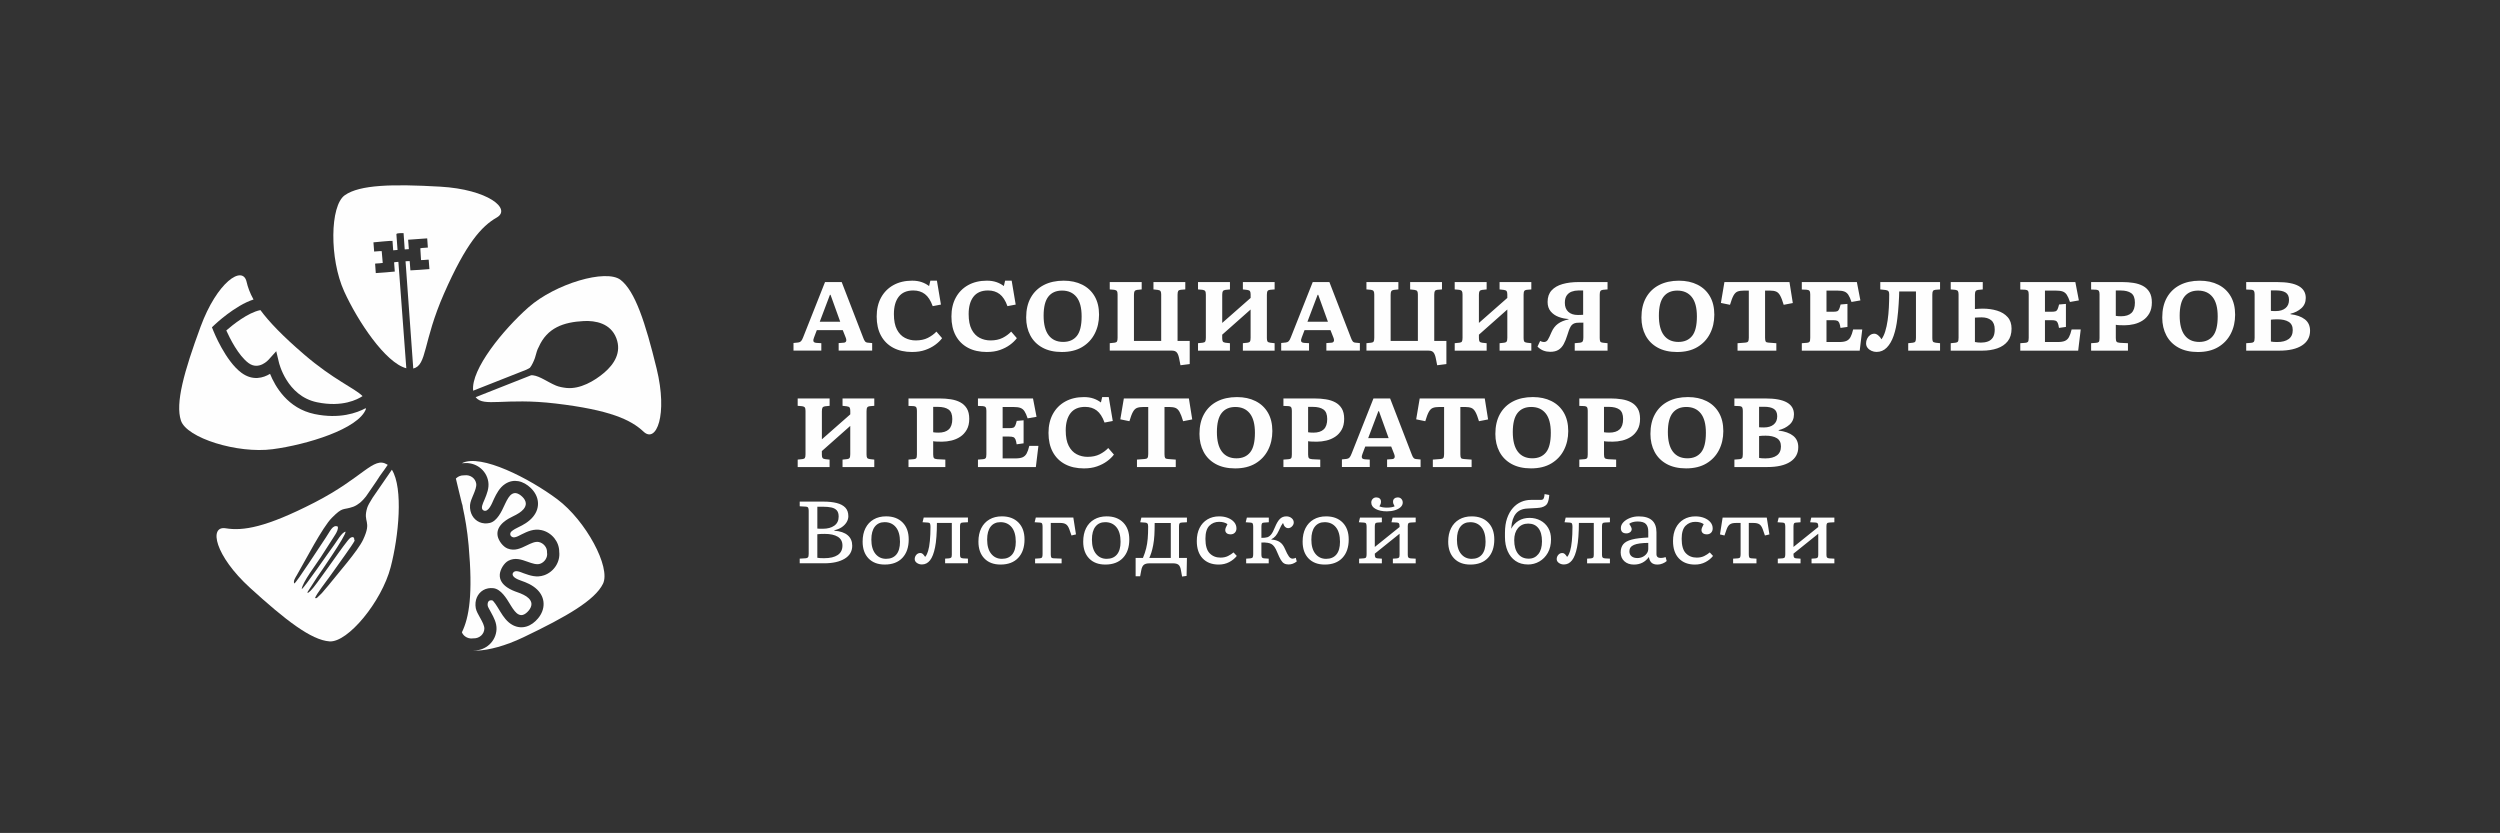
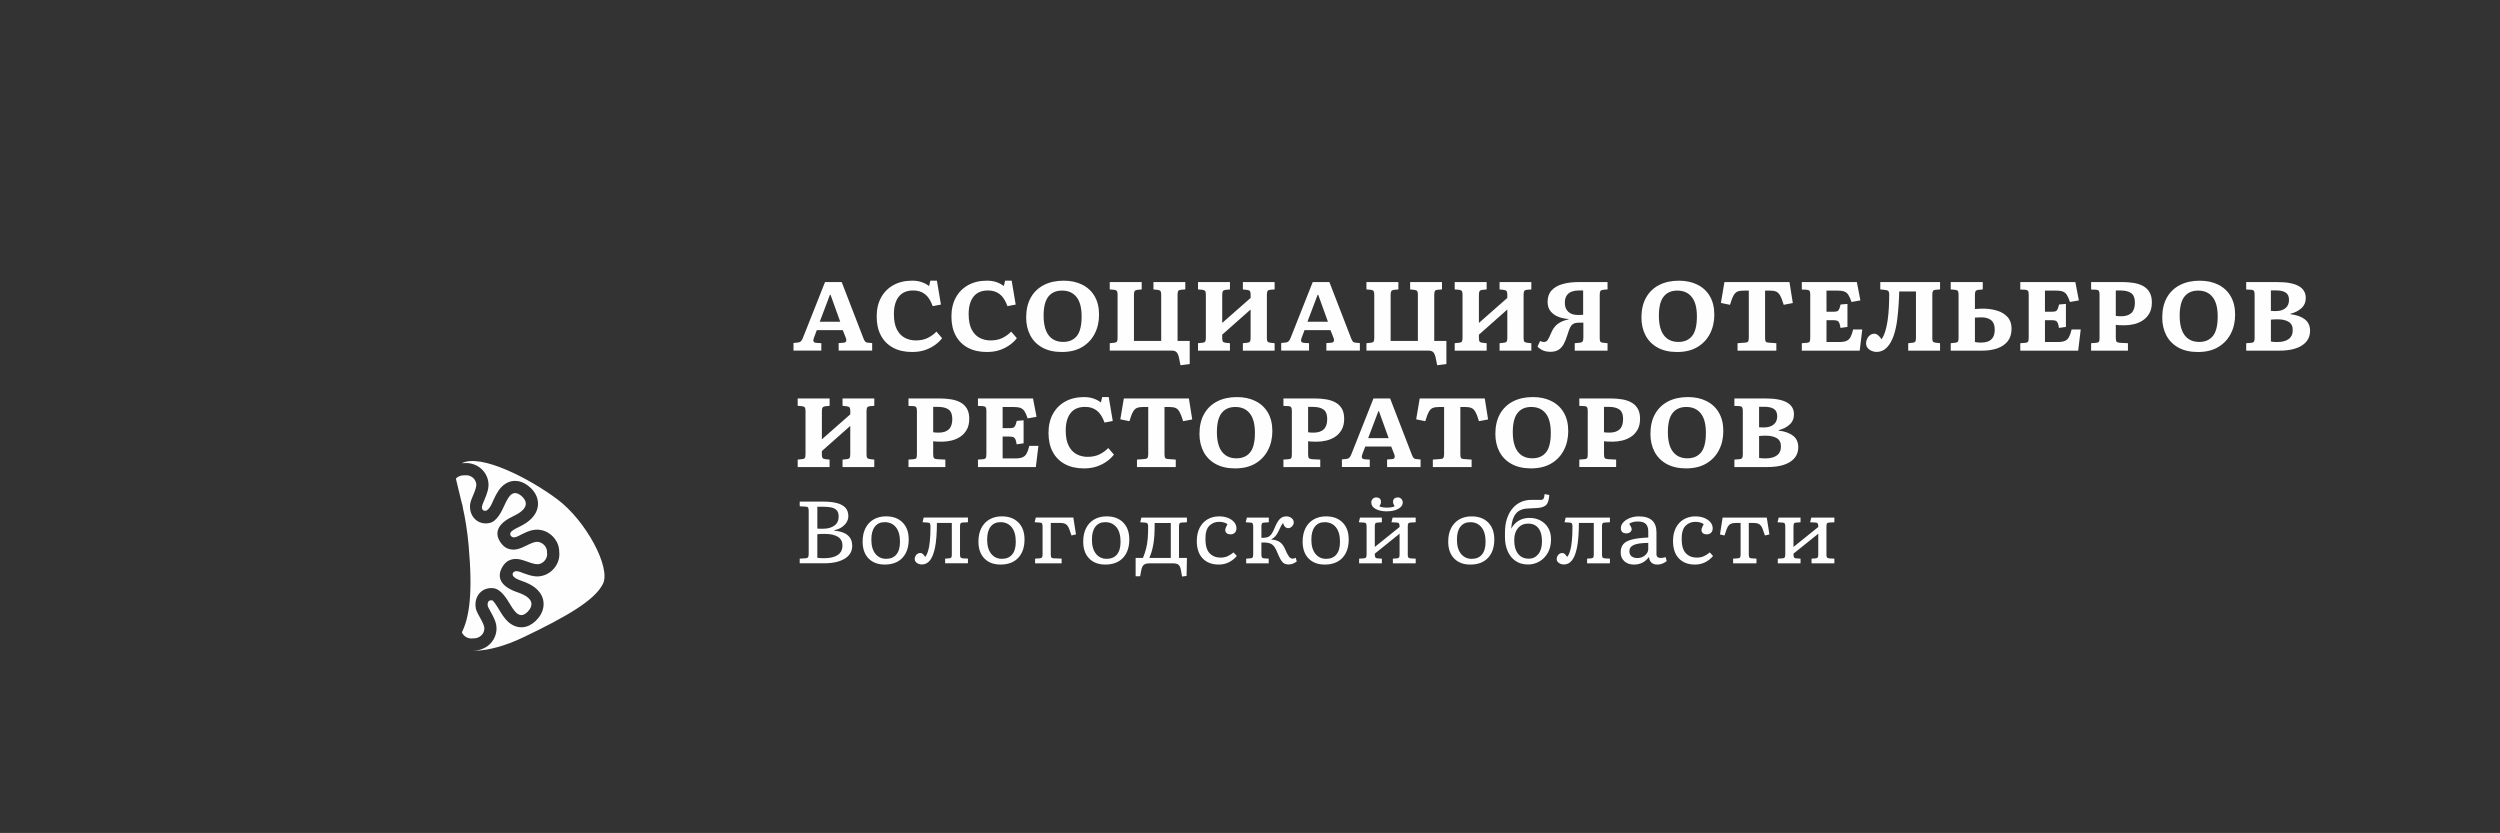
<svg xmlns="http://www.w3.org/2000/svg" xml:space="preserve" width="98.623mm" height="32.859mm" version="1.1" style="shape-rendering:geometricPrecision; text-rendering:geometricPrecision; image-rendering:optimizeQuality; fill-rule:evenodd; clip-rule:evenodd" viewBox="0 0 2717.64 905.45">
  <rect x="0" y="0" width="2717.64" height="905.45" fill="#333333" stroke="none" />
  <defs>
    <style type="text/css"> .fil2 {fill:none} .fil1 {fill:#FEFEFE} .fil0 {fill:#FEFEFE;fill-rule:nonzero} </style>
  </defs>
  <g id="Слой_x0020_1">
    <g id="_1715055350976">
      <path class="fil0" d="M862.57 381.15l0 -8.31 5.11 -0.53c1.28,-0.14 2.31,-0.62 3.09,-1.44 0.78,-0.82 1.56,-2.25 2.34,-4.32l23.75 -59.96 18.1 0 23.33 60.39c0.71,1.99 1.42,3.39 2.13,4.21 0.71,0.82 1.81,1.26 3.3,1.33l4.37 0.43 0 8.2 -36.42 0 0 -8.2 5.54 -0.43c1.21,-0.07 2.04,-0.55 2.5,-1.44 0.46,-0.89 0.34,-2.25 -0.37,-4.1l-3.2 -8.09 -28.22 0 -2.98 7.88c-0.71,1.63 -0.94,3 -0.69,4.1 0.25,1.1 1.37,1.72 3.35,1.86l5.22 0.32 0 8.09 -30.25 0zm28.54 -31.42l22.26 0 -10.54 -29.29 -0.64 0 -11.07 29.29zm100.54 32.91c-8.02,0 -14.91,-1.52 -20.66,-4.58 -5.75,-3.06 -10.19,-7.46 -13.31,-13.21 -3.12,-5.75 -4.69,-12.67 -4.69,-20.77 0,-7.95 1.6,-14.84 4.79,-20.66 3.2,-5.82 7.69,-10.33 13.47,-13.53 5.79,-3.19 12.55,-4.79 20.29,-4.79 3.84,0 7.26,0.52 10.28,1.54 3.02,1.03 5.73,2.47 8.15,4.32l1.38 -5.86 7.13 0 4.37 25.99 -8.95 1.7c-2.2,-6.11 -5.02,-10.47 -8.47,-13.1 -3.44,-2.63 -7.65,-3.94 -12.62,-3.94 -7.03,0 -12.3,2.25 -15.82,6.76 -3.51,4.51 -5.27,10.81 -5.27,18.9 0,6.96 1.08,12.53 3.25,16.72 2.17,4.19 5.06,7.23 8.68,9.11 3.62,1.88 7.56,2.82 11.82,2.82 5.11,0 9.5,-0.92 13.15,-2.77 3.66,-1.85 6.76,-4.12 9.32,-6.82l6.18 7.14c-1.92,2.56 -4.42,4.97 -7.51,7.24 -3.09,2.27 -6.71,4.14 -10.86,5.59 -4.15,1.46 -8.86,2.18 -14.11,2.18zm81.26 0c-8.02,0 -14.91,-1.52 -20.66,-4.58 -5.75,-3.06 -10.19,-7.46 -13.31,-13.21 -3.12,-5.75 -4.69,-12.67 -4.69,-20.77 0,-7.95 1.6,-14.84 4.79,-20.66 3.19,-5.82 7.68,-10.33 13.47,-13.53 5.79,-3.19 12.55,-4.79 20.29,-4.79 3.84,0 7.26,0.52 10.28,1.54 3.02,1.03 5.73,2.47 8.15,4.32l1.38 -5.86 7.13 0 4.37 25.99 -8.95 1.7c-2.2,-6.11 -5.02,-10.47 -8.47,-13.1 -3.44,-2.63 -7.65,-3.94 -12.62,-3.94 -7.03,0 -12.3,2.25 -15.82,6.76 -3.51,4.51 -5.27,10.81 -5.27,18.9 0,6.96 1.08,12.53 3.25,16.72 2.16,4.19 5.06,7.23 8.68,9.11 3.62,1.88 7.56,2.82 11.82,2.82 5.11,0 9.5,-0.92 13.15,-2.77 3.66,-1.85 6.76,-4.12 9.32,-6.82l6.18 7.14c-1.92,2.56 -4.42,4.97 -7.51,7.24 -3.09,2.27 -6.71,4.14 -10.86,5.59 -4.15,1.46 -8.86,2.18 -14.11,2.18zm81.47 0c-8.38,0 -15.46,-1.6 -21.25,-4.79 -5.79,-3.19 -10.17,-7.61 -13.15,-13.26 -2.98,-5.65 -4.48,-12.12 -4.48,-19.44 0,-8.45 1.67,-15.65 5.01,-21.62 3.34,-5.96 8.06,-10.52 14.16,-13.68 6.11,-3.16 13.31,-4.74 21.62,-4.74 7.67,0 14.4,1.45 20.18,4.36 5.79,2.91 10.28,7.12 13.47,12.62 3.19,5.5 4.79,12.16 4.79,19.97 0,7.67 -1.58,14.57 -4.74,20.71 -3.16,6.14 -7.74,10.99 -13.74,14.54 -6,3.55 -13.3,5.32 -21.89,5.32zm1.38 -10.97c6.39,0 11.33,-2.15 14.81,-6.45 3.48,-4.29 5.22,-11.38 5.22,-21.25 0,-9.44 -1.87,-16.49 -5.59,-21.14 -3.73,-4.65 -8.97,-6.97 -15.71,-6.97 -6.46,0 -11.41,2.18 -14.86,6.55 -3.44,4.37 -5.16,11.27 -5.16,20.72 0,9.44 1.83,16.56 5.48,21.35 3.66,4.79 8.93,7.19 15.81,7.19zm127.48 25.35l-1.38 -7.03c-0.57,-3.05 -1.4,-5.29 -2.5,-6.71 -1.1,-1.42 -2.86,-2.13 -5.27,-2.13l-67.73 0 0 -8.09 5.11 -0.53c1.35,-0.14 2.25,-0.57 2.72,-1.28 0.46,-0.71 0.69,-2.09 0.69,-4.15l0 -46.86c0,-1.85 -0.25,-3.12 -0.75,-3.83 -0.5,-0.71 -1.45,-1.17 -2.87,-1.39l-4.9 -0.42 0 -7.99 34.72 0 0 7.99 -5.11 0.53c-1.28,0.21 -2.15,0.69 -2.61,1.44 -0.46,0.74 -0.69,2.07 -0.69,3.99l0 50.05 29.61 0 0 -50.48c0,-1.56 -0.21,-2.73 -0.64,-3.51 -0.43,-0.78 -1.42,-1.28 -2.98,-1.49l-4.79 -0.53 0 -7.99 34.61 0 0 7.99 -5.11 0.42c-1.28,0.14 -2.15,0.59 -2.61,1.33 -0.46,0.75 -0.69,2.11 -0.69,4.1l0 50.16 13.21 0 0 25.14 -10.01 1.28zm19.07 -15.87l0 -8.09 5.11 -0.53c1.35,-0.14 2.25,-0.57 2.72,-1.28 0.46,-0.71 0.69,-2.09 0.69,-4.15l0 -46.86c0,-1.85 -0.25,-3.12 -0.75,-3.83 -0.5,-0.71 -1.45,-1.17 -2.87,-1.39l-4.9 -0.42 0 -7.99 34.72 0 0 7.99 -5.11 0.53c-1.28,0.21 -2.15,0.69 -2.61,1.44 -0.46,0.74 -0.69,2.07 -0.69,3.99l0 30.46 30.88 -27.16 0 -3.73c0,-1.56 -0.21,-2.73 -0.64,-3.51 -0.43,-0.78 -1.46,-1.28 -3.09,-1.49l-4.69 -0.53 0 -7.99 34.51 0 0 7.99 -5.01 0.42c-1.28,0.14 -2.17,0.59 -2.66,1.33 -0.5,0.75 -0.75,2.11 -0.75,4.1l0 47.07c0,1.71 0.21,2.91 0.64,3.62 0.43,0.71 1.42,1.17 2.98,1.39l4.79 0.53 0 8.09 -34.51 0 0 -8.09 5.01 -0.53c1.28,-0.14 2.17,-0.57 2.66,-1.28 0.5,-0.71 0.74,-2.09 0.74,-4.15l0 -30.67 -30.88 27.37 0 3.73c0,1.78 0.23,3 0.69,3.68 0.46,0.68 1.4,1.12 2.82,1.33l4.9 0.53 0 8.09 -34.72 0zm90.42 0l0 -8.31 5.11 -0.53c1.28,-0.14 2.31,-0.62 3.09,-1.44 0.78,-0.82 1.56,-2.25 2.34,-4.32l23.75 -59.96 18.1 0 23.33 60.39c0.71,1.99 1.42,3.39 2.13,4.21 0.71,0.82 1.81,1.26 3.3,1.33l4.37 0.43 0 8.2 -36.42 0 0 -8.2 5.54 -0.43c1.21,-0.07 2.04,-0.55 2.5,-1.44 0.46,-0.89 0.34,-2.25 -0.37,-4.1l-3.19 -8.09 -28.23 0 -2.98 7.88c-0.71,1.63 -0.94,3 -0.69,4.1 0.25,1.1 1.37,1.72 3.36,1.86l5.22 0.32 0 8.09 -30.25 0zm28.54 -31.42l22.26 0 -10.55 -29.29 -0.64 0 -11.07 29.29zm141.01 47.29l-1.38 -7.03c-0.57,-3.05 -1.4,-5.29 -2.5,-6.71 -1.1,-1.42 -2.86,-2.13 -5.27,-2.13l-67.73 0 0 -8.09 5.11 -0.53c1.35,-0.14 2.25,-0.57 2.71,-1.28 0.46,-0.71 0.69,-2.09 0.69,-4.15l0 -46.86c0,-1.85 -0.25,-3.12 -0.74,-3.83 -0.5,-0.71 -1.46,-1.17 -2.88,-1.39l-4.9 -0.42 0 -7.99 34.72 0 0 7.99 -5.11 0.53c-1.28,0.21 -2.15,0.69 -2.61,1.44 -0.46,0.74 -0.69,2.07 -0.69,3.99l0 50.05 29.61 0 0 -50.48c0,-1.56 -0.21,-2.73 -0.64,-3.51 -0.42,-0.78 -1.42,-1.28 -2.98,-1.49l-4.79 -0.53 0 -7.99 34.61 0 0 7.99 -5.11 0.42c-1.28,0.14 -2.15,0.59 -2.61,1.33 -0.46,0.75 -0.69,2.11 -0.69,4.1l0 50.16 13.2 0 0 25.14 -10.01 1.28zm19.07 -15.87l0 -8.09 5.11 -0.53c1.35,-0.14 2.25,-0.57 2.71,-1.28 0.46,-0.71 0.69,-2.09 0.69,-4.15l0 -46.86c0,-1.85 -0.25,-3.12 -0.74,-3.83 -0.5,-0.71 -1.46,-1.17 -2.88,-1.39l-4.9 -0.42 0 -7.99 34.72 0 0 7.99 -5.11 0.53c-1.28,0.21 -2.15,0.69 -2.61,1.44 -0.46,0.74 -0.69,2.07 -0.69,3.99l0 30.46 30.88 -27.16 0 -3.73c0,-1.56 -0.21,-2.73 -0.64,-3.51 -0.42,-0.78 -1.45,-1.28 -3.09,-1.49l-4.68 -0.53 0 -7.99 34.51 0 0 7.99 -5 0.42c-1.28,0.14 -2.17,0.59 -2.66,1.33 -0.5,0.75 -0.74,2.11 -0.74,4.1l0 47.07c0,1.71 0.21,2.91 0.64,3.62 0.42,0.71 1.42,1.17 2.98,1.39l4.79 0.53 0 8.09 -34.51 0 0 -8.09 5 -0.53c1.28,-0.14 2.17,-0.57 2.66,-1.28 0.5,-0.71 0.75,-2.09 0.75,-4.15l0 -30.67 -30.88 27.37 0 3.73c0,1.78 0.23,3 0.69,3.68 0.46,0.68 1.4,1.12 2.82,1.33l4.9 0.53 0 8.09 -34.72 0zm103.84 1.28c-2.55,0 -4.99,-0.42 -7.29,-1.28 -2.31,-0.85 -4.49,-2.31 -6.55,-4.36l2.87 -6.18c1.35,0.78 2.74,1.17 4.16,1.17 1.77,0 3.18,-0.82 4.21,-2.45 1.03,-1.63 2.36,-4.4 4,-8.31 1.7,-3.9 4.05,-6.94 7.03,-9.11 2.98,-2.17 6.82,-3.74 11.5,-4.74l0 -0.42c-3.76,-0.21 -7.38,-0.98 -10.86,-2.29 -3.48,-1.31 -6.34,-3.3 -8.58,-5.97 -2.23,-2.66 -3.35,-6.09 -3.35,-10.28 0,-5.18 1.44,-9.36 4.31,-12.51 2.87,-3.16 6.85,-5.47 11.93,-6.92 5.08,-1.45 10.88,-2.18 17.41,-2.18l31.52 0 0 7.99 -5 0.42c-1.42,0.21 -2.36,0.69 -2.82,1.44 -0.46,0.75 -0.69,2.04 -0.69,3.89l0 46.97c0,1.85 0.2,3.14 0.58,3.89 0.39,0.74 1.33,1.19 2.82,1.33l5.11 0.53 0 8.09 -35.68 0 0 -8.09 5.65 -0.53c1.56,-0.21 2.57,-0.73 3.04,-1.54 0.46,-0.82 0.69,-2.15 0.69,-4l0 -16.29c-1.49,0 -3,0.02 -4.53,0.05 -1.53,0.04 -2.54,0.09 -3.03,0.16 -2.84,0.42 -4.9,1.74 -6.18,3.94 -1.28,2.2 -2.52,5.4 -3.73,9.59 -1.14,3.69 -2.43,6.89 -3.89,9.58 -1.46,2.7 -3.34,4.78 -5.65,6.23 -2.31,1.45 -5.31,2.18 -9,2.18zm30.03 -40.04c0.57,0 1.45,-0.02 2.66,-0.05 1.21,-0.04 2.24,-0.09 3.09,-0.16l0 -26.41 -5.43 0c-2.41,0 -4.74,0.41 -6.97,1.22 -2.24,0.82 -4.05,2.2 -5.43,4.16 -1.38,1.95 -2.07,4.63 -2.07,8.04 0,4.19 1.24,7.43 3.73,9.74 2.49,2.31 5.96,3.46 10.44,3.46zm107.99 40.26c-8.38,0 -15.46,-1.6 -21.25,-4.79 -5.79,-3.19 -10.17,-7.61 -13.15,-13.26 -2.98,-5.65 -4.48,-12.12 -4.48,-19.44 0,-8.45 1.67,-15.65 5.01,-21.62 3.34,-5.96 8.06,-10.52 14.16,-13.68 6.11,-3.16 13.31,-4.74 21.62,-4.74 7.67,0 14.4,1.45 20.18,4.36 5.79,2.91 10.28,7.12 13.47,12.62 3.19,5.5 4.79,12.16 4.79,19.97 0,7.67 -1.58,14.57 -4.74,20.71 -3.16,6.14 -7.74,10.99 -13.74,14.54 -6,3.55 -13.3,5.32 -21.89,5.32zm1.38 -10.97c6.39,0 11.33,-2.15 14.81,-6.45 3.48,-4.29 5.22,-11.38 5.22,-21.25 0,-9.44 -1.86,-16.49 -5.59,-21.14 -3.73,-4.65 -8.97,-6.97 -15.71,-6.97 -6.46,0 -11.41,2.18 -14.86,6.55 -3.44,4.37 -5.16,11.27 -5.16,20.72 0,9.44 1.83,16.56 5.48,21.35 3.66,4.79 8.93,7.19 15.81,7.19zm64.22 9.48l0 -8.09 8.41 -0.64c1.49,-0.07 2.5,-0.48 3.04,-1.22 0.53,-0.75 0.8,-2.15 0.8,-4.21l0 -51.12 -5.22 0c-2.84,0 -5.13,0.32 -6.87,0.96 -1.74,0.64 -3.23,2.06 -4.47,4.26 -1.24,2.2 -2.54,5.61 -3.89,10.23l-9.9 -2.03 3.83 -22.68 70.72 0 3.62 22.79 -9.91 1.92c-1.35,-4.55 -2.64,-7.92 -3.89,-10.12 -1.24,-2.2 -2.71,-3.64 -4.42,-4.31 -1.7,-0.68 -3.9,-1.01 -6.61,-1.01l-5.32 0 0 51.33c0,1.99 0.23,3.33 0.69,4.05 0.46,0.71 1.51,1.1 3.14,1.17l8.42 0.64 0 8.09 -42.17 0zm69.86 0l0 -8.09 5.54 -0.43c1.28,-0.07 2.2,-0.42 2.77,-1.06 0.57,-0.64 0.85,-2.09 0.85,-4.36l0 -47.18c0,-1.85 -0.26,-3.12 -0.8,-3.83 -0.53,-0.71 -1.55,-1.14 -3.04,-1.28l-5.33 -0.21 0 -8.1 59.85 0 3.84 19.92 -9.69 1.7c-1.14,-3.48 -2.29,-6.09 -3.46,-7.83 -1.17,-1.74 -2.66,-2.93 -4.48,-3.57 -1.81,-0.64 -4.31,-0.96 -7.51,-0.96l-11.72 0 0 23 7.24 0c1.85,0 3.25,-0.16 4.21,-0.48 0.96,-0.32 1.7,-1.05 2.24,-2.19 0.53,-1.14 1.08,-2.87 1.65,-5.22l7.45 -0.64 0 25.03 -7.56 1.07c-0.36,-2.41 -0.8,-4.22 -1.33,-5.43 -0.53,-1.21 -1.31,-2.01 -2.34,-2.4 -1.03,-0.39 -2.54,-0.58 -4.53,-0.58l-7.03 0 0 23.75 13.85 0c3.34,0 5.94,-0.41 7.83,-1.22 1.88,-0.82 3.36,-2.2 4.42,-4.15 1.07,-1.95 2.03,-4.71 2.88,-8.26l9.9 0 -2.77 23 -62.94 0zm81.26 1.39c-1.92,0 -3.74,-0.39 -5.49,-1.17 -1.74,-0.78 -3.16,-1.86 -4.26,-3.25 -1.1,-1.38 -1.65,-3.04 -1.65,-4.95 0,-1.71 0.37,-3.36 1.12,-4.95 0.75,-1.6 1.81,-2.91 3.2,-3.94 1.38,-1.03 2.96,-1.54 4.74,-1.54 1.28,0 2.66,0.6 4.15,1.81 1.49,1.21 2.66,2.63 3.51,4.26 1.63,-2.2 3,-5.08 4.1,-8.63 1.1,-3.55 1.97,-7.54 2.61,-11.98 0.64,-4.44 1.08,-9.07 1.33,-13.9 0.25,-4.83 0.37,-9.66 0.37,-14.49 0,-1.49 -0.28,-2.57 -0.85,-3.25 -0.57,-0.68 -1.56,-1.12 -2.98,-1.33l-5.86 -0.64 0 -7.99 64.97 0 0 7.99 -5.11 0.42c-1.28,0.14 -2.15,0.59 -2.61,1.33 -0.46,0.75 -0.69,2.11 -0.69,4.1l0 47.07c0,1.71 0.2,2.91 0.59,3.62 0.39,0.71 1.4,1.17 3.03,1.39l4.79 0.53 0 8.09 -34.61 0 0 -8.09 5.01 -0.53c1.35,-0.14 2.25,-0.57 2.72,-1.28 0.46,-0.71 0.69,-2.09 0.69,-4.15l0 -50.27 -18.21 0c0,1.42 -0.06,3.32 -0.16,5.7 -0.11,2.38 -0.25,4.99 -0.43,7.83 -0.18,2.84 -0.39,5.64 -0.64,8.41 -0.25,2.77 -0.52,5.22 -0.8,7.35 -0.78,7.03 -2.11,13.28 -3.99,18.74 -1.88,5.47 -4.37,9.78 -7.45,12.94 -3.09,3.16 -6.8,4.74 -11.13,4.74zm80.62 -1.39l0 -8.09 5.11 -0.53c1.28,-0.14 2.17,-0.53 2.66,-1.17 0.5,-0.64 0.75,-2.06 0.75,-4.26l0 -46.86c0,-1.7 -0.21,-2.95 -0.64,-3.73 -0.42,-0.78 -1.42,-1.28 -2.98,-1.49l-4.9 -0.42 0 -7.99 34.82 0 0 7.99 -5.22 0.53c-1.28,0.21 -2.15,0.69 -2.61,1.44 -0.46,0.74 -0.69,2.07 -0.69,3.99l0 15.34c1.14,-0.07 2.45,-0.16 3.94,-0.27 1.49,-0.11 2.95,-0.16 4.37,-0.16 5.75,0 11.01,0.73 15.76,2.18 4.76,1.45 8.58,3.78 11.45,6.98 2.88,3.19 4.31,7.38 4.31,12.57 0,5.61 -1.38,10.17 -4.15,13.69 -2.77,3.51 -6.57,6.1 -11.39,7.77 -4.83,1.67 -10.33,2.5 -16.51,2.5l-34.08 0zm26.3 -9.37c1.07,0.21 2.13,0.37 3.2,0.48 1.06,0.11 2.17,0.16 3.3,0.16 2.77,0 5.29,-0.41 7.56,-1.22 2.27,-0.82 4.08,-2.26 5.43,-4.31 1.35,-2.06 2.03,-4.97 2.03,-8.74 0,-4.62 -1.28,-7.97 -3.84,-10.06 -2.55,-2.09 -6.07,-3.14 -10.54,-3.14 -1.21,0 -2.43,0.03 -3.68,0.1 -1.24,0.07 -2.39,0.14 -3.46,0.21l0 26.52zm49.31 9.37l0 -8.09 5.54 -0.43c1.28,-0.07 2.2,-0.42 2.77,-1.06 0.56,-0.64 0.85,-2.09 0.85,-4.36l0 -47.18c0,-1.85 -0.26,-3.12 -0.8,-3.83 -0.53,-0.71 -1.54,-1.14 -3.04,-1.28l-5.32 -0.21 0 -8.1 59.85 0 3.83 19.92 -9.69 1.7c-1.14,-3.48 -2.29,-6.09 -3.46,-7.83 -1.17,-1.74 -2.66,-2.93 -4.48,-3.57 -1.81,-0.64 -4.31,-0.96 -7.51,-0.96l-11.72 0 0 23 7.24 0c1.84,0 3.25,-0.16 4.21,-0.48 0.96,-0.32 1.7,-1.05 2.24,-2.19 0.53,-1.14 1.08,-2.87 1.65,-5.22l7.45 -0.64 0 25.03 -7.56 1.07c-0.36,-2.41 -0.8,-4.22 -1.33,-5.43 -0.53,-1.21 -1.31,-2.01 -2.34,-2.4 -1.03,-0.39 -2.54,-0.58 -4.53,-0.58l-7.03 0 0 23.75 13.85 0c3.34,0 5.95,-0.41 7.83,-1.22 1.88,-0.82 3.35,-2.2 4.42,-4.15 1.07,-1.95 2.03,-4.71 2.88,-8.26l9.9 0 -2.77 23 -62.94 0zm77 0l0 -8.09 5.54 -0.43c1.28,-0.07 2.2,-0.39 2.77,-0.96 0.57,-0.57 0.85,-1.95 0.85,-4.16l0 -47.5c0,-1.71 -0.23,-2.95 -0.69,-3.73 -0.46,-0.78 -1.55,-1.24 -3.25,-1.38l-5.22 -0.21 0 -8.1 33.97 0c4.19,0 8.22,0.3 12.09,0.91 3.87,0.6 7.29,1.7 10.28,3.3 2.98,1.6 5.34,3.83 7.08,6.71 1.74,2.88 2.61,6.62 2.61,11.24 0,4.68 -0.91,8.63 -2.72,11.82 -1.81,3.19 -4.17,5.75 -7.08,7.67 -2.91,1.92 -6.11,3.28 -9.58,4.1 -3.48,0.82 -6.89,1.23 -10.22,1.23 -1.99,0 -3.87,-0.04 -5.65,-0.11 -1.77,-0.07 -3.09,-0.21 -3.94,-0.43l0 14.38c0,1.92 0.26,3.23 0.8,3.94 0.53,0.71 1.76,1.14 3.67,1.28l8.73 0.43 0 8.09 -40.04 0zm32.48 -37.38c5.04,0 8.82,-1.19 11.34,-3.57 2.52,-2.38 3.78,-6.12 3.78,-11.24 0,-4.97 -1.35,-8.41 -4.05,-10.33 -2.7,-1.92 -6.5,-2.87 -11.4,-2.87l-5.32 0 0 27.58c0.78,0.14 1.61,0.25 2.5,0.32 0.89,0.07 1.93,0.1 3.14,0.1zm83.71 38.87c-8.38,0 -15.46,-1.6 -21.25,-4.79 -5.79,-3.19 -10.17,-7.61 -13.15,-13.26 -2.98,-5.65 -4.47,-12.12 -4.47,-19.44 0,-8.45 1.67,-15.65 5,-21.62 3.34,-5.96 8.06,-10.52 14.17,-13.68 6.1,-3.16 13.31,-4.74 21.62,-4.74 7.67,0 14.4,1.45 20.18,4.36 5.79,2.91 10.28,7.12 13.47,12.62 3.19,5.5 4.79,12.16 4.79,19.97 0,7.67 -1.58,14.57 -4.74,20.71 -3.16,6.14 -7.74,10.99 -13.74,14.54 -6,3.55 -13.3,5.32 -21.88,5.32zm1.38 -10.97c6.39,0 11.33,-2.15 14.81,-6.45 3.48,-4.29 5.22,-11.38 5.22,-21.25 0,-9.44 -1.86,-16.49 -5.59,-21.14 -3.73,-4.65 -8.96,-6.97 -15.71,-6.97 -6.46,0 -11.41,2.18 -14.86,6.55 -3.44,4.37 -5.17,11.27 -5.17,20.72 0,9.44 1.83,16.56 5.49,21.35 3.66,4.79 8.93,7.19 15.81,7.19zm51.01 9.48l0 -8.09 5.54 -0.43c1.21,-0.07 2.11,-0.42 2.71,-1.06 0.6,-0.64 0.91,-2.09 0.91,-4.36l0 -47.18c0,-1.56 -0.21,-2.77 -0.64,-3.62 -0.43,-0.85 -1.49,-1.35 -3.2,-1.49l-5.32 -0.21 0 -8.1 33.97 0c20.52,0 30.78,5.75 30.78,17.25 0,4.62 -1.61,8.36 -4.85,11.24 -3.23,2.87 -7.15,4.84 -11.77,5.91l0 0.53c6.67,0.78 11.89,2.65 15.66,5.59 3.76,2.95 5.64,7.08 5.64,12.41 0,6.81 -2.91,12.12 -8.73,15.92 -5.82,3.8 -14.13,5.7 -24.92,5.7l-35.78 0zm32.27 -43.03c4.33,0 7.79,-1.05 10.38,-3.14 2.59,-2.09 3.89,-5.1 3.89,-9 0,-3.76 -1.21,-6.42 -3.62,-7.99 -2.42,-1.56 -5.89,-2.34 -10.44,-2.34l-5.64 0 0 22.26c0.71,0.07 1.49,0.12 2.34,0.16 0.85,0.03 1.88,0.05 3.09,0.05zm1.49 33.65c5.32,0 9.46,-1.08 12.41,-3.25 2.95,-2.16 4.42,-5.41 4.42,-9.74 0,-4.19 -1.49,-7.19 -4.47,-9 -2.98,-1.81 -7.03,-2.71 -12.14,-2.71 -3.05,0 -5.43,0.14 -7.13,0.42l0 23.75c1.63,0.36 3.94,0.53 6.92,0.53zm-1608.37 135.89l0 -8.09 5.11 -0.53c1.35,-0.14 2.25,-0.57 2.71,-1.28 0.46,-0.71 0.69,-2.09 0.69,-4.15l0 -46.86c0,-1.85 -0.25,-3.12 -0.75,-3.83 -0.5,-0.71 -1.45,-1.17 -2.87,-1.39l-4.9 -0.42 0 -7.99 34.72 0 0 7.99 -5.11 0.53c-1.28,0.21 -2.15,0.69 -2.61,1.44 -0.46,0.74 -0.69,2.07 -0.69,3.99l0 30.46 30.88 -27.16 0 -3.73c0,-1.56 -0.21,-2.73 -0.64,-3.51 -0.42,-0.78 -1.45,-1.28 -3.09,-1.49l-4.69 -0.53 0 -7.99 34.51 0 0 7.99 -5.01 0.42c-1.28,0.14 -2.17,0.59 -2.66,1.33 -0.5,0.75 -0.75,2.11 -0.75,4.1l0 47.07c0,1.7 0.21,2.91 0.64,3.62 0.43,0.71 1.42,1.17 2.98,1.39l4.79 0.53 0 8.09 -34.51 0 0 -8.09 5 -0.53c1.28,-0.14 2.17,-0.57 2.66,-1.28 0.5,-0.71 0.74,-2.09 0.74,-4.15l0 -30.67 -30.88 27.37 0 3.73c0,1.78 0.23,3 0.69,3.68 0.46,0.68 1.4,1.12 2.82,1.33l4.9 0.53 0 8.09 -34.72 0zm120.45 0l0 -8.09 5.54 -0.43c1.28,-0.07 2.2,-0.39 2.77,-0.96 0.57,-0.57 0.85,-1.95 0.85,-4.16l0 -47.5c0,-1.71 -0.23,-2.95 -0.69,-3.73 -0.46,-0.78 -1.54,-1.24 -3.25,-1.38l-5.22 -0.21 0 -8.09 33.98 0c4.19,0 8.22,0.3 12.09,0.91 3.87,0.6 7.3,1.7 10.28,3.3 2.98,1.6 5.34,3.83 7.08,6.71 1.74,2.88 2.61,6.62 2.61,11.24 0,4.68 -0.91,8.63 -2.72,11.82 -1.81,3.19 -4.17,5.75 -7.08,7.67 -2.91,1.92 -6.11,3.28 -9.59,4.1 -3.48,0.82 -6.89,1.23 -10.22,1.23 -1.99,0 -3.87,-0.04 -5.65,-0.11 -1.77,-0.07 -3.09,-0.21 -3.94,-0.43l0 14.38c0,1.92 0.27,3.23 0.8,3.94 0.53,0.71 1.76,1.14 3.67,1.28l8.74 0.43 0 8.09 -40.05 0zm32.49 -37.38c5.04,0 8.82,-1.19 11.34,-3.57 2.52,-2.38 3.78,-6.12 3.78,-11.24 0,-4.97 -1.35,-8.41 -4.05,-10.33 -2.7,-1.92 -6.5,-2.87 -11.39,-2.87l-5.33 0 0 27.58c0.78,0.14 1.61,0.25 2.5,0.32 0.89,0.07 1.94,0.1 3.14,0.1zm43.02 37.38l0 -8.09 5.54 -0.43c1.28,-0.07 2.2,-0.42 2.77,-1.06 0.57,-0.64 0.85,-2.09 0.85,-4.36l0 -47.18c0,-1.85 -0.26,-3.12 -0.8,-3.83 -0.53,-0.71 -1.55,-1.14 -3.04,-1.28l-5.33 -0.21 0 -8.09 59.85 0 3.84 19.92 -9.69 1.7c-1.14,-3.48 -2.29,-6.09 -3.46,-7.83 -1.17,-1.74 -2.66,-2.93 -4.48,-3.57 -1.81,-0.64 -4.31,-0.96 -7.51,-0.96l-11.71 0 0 23 7.24 0c1.85,0 3.25,-0.16 4.21,-0.48 0.96,-0.32 1.7,-1.05 2.24,-2.19 0.53,-1.14 1.08,-2.87 1.65,-5.22l7.45 -0.64 0 25.03 -7.56 1.07c-0.36,-2.41 -0.8,-4.23 -1.33,-5.43 -0.53,-1.21 -1.31,-2.01 -2.34,-2.4 -1.03,-0.39 -2.54,-0.59 -4.53,-0.59l-7.03 0 0 23.75 13.85 0c3.33,0 5.94,-0.41 7.83,-1.22 1.88,-0.82 3.36,-2.2 4.42,-4.15 1.07,-1.95 2.03,-4.71 2.88,-8.26l9.9 0 -2.77 23 -62.94 0zm115.34 1.49c-8.02,0 -14.91,-1.52 -20.66,-4.58 -5.75,-3.05 -10.19,-7.45 -13.31,-13.2 -3.12,-5.75 -4.69,-12.67 -4.69,-20.77 0,-7.95 1.6,-14.84 4.79,-20.66 3.19,-5.82 7.68,-10.33 13.47,-13.53 5.79,-3.19 12.55,-4.79 20.29,-4.79 3.84,0 7.26,0.52 10.28,1.54 3.02,1.03 5.73,2.47 8.15,4.32l1.38 -5.86 7.13 0 4.37 25.99 -8.95 1.7c-2.2,-6.11 -5.02,-10.47 -8.47,-13.1 -3.44,-2.63 -7.65,-3.94 -12.62,-3.94 -7.03,0 -12.3,2.25 -15.82,6.76 -3.51,4.51 -5.27,10.81 -5.27,18.9 0,6.96 1.08,12.53 3.25,16.72 2.17,4.19 5.06,7.23 8.68,9.11 3.62,1.88 7.56,2.82 11.82,2.82 5.11,0 9.5,-0.92 13.15,-2.77 3.66,-1.85 6.76,-4.12 9.32,-6.82l6.18 7.14c-1.92,2.56 -4.42,4.97 -7.51,7.24 -3.09,2.27 -6.71,4.14 -10.86,5.59 -4.15,1.46 -8.86,2.18 -14.11,2.18zm57.51 -1.49l0 -8.09 8.41 -0.64c1.49,-0.07 2.5,-0.48 3.04,-1.22 0.53,-0.75 0.8,-2.15 0.8,-4.21l0 -51.12 -5.22 0c-2.84,0 -5.13,0.32 -6.87,0.96 -1.74,0.64 -3.23,2.06 -4.47,4.26 -1.24,2.2 -2.54,5.61 -3.89,10.23l-9.9 -2.03 3.83 -22.68 70.72 0 3.62 22.79 -9.9 1.92c-1.35,-4.55 -2.65,-7.92 -3.89,-10.12 -1.24,-2.2 -2.71,-3.64 -4.42,-4.31 -1.7,-0.68 -3.9,-1.01 -6.6,-1.01l-5.33 0 0 51.33c0,1.99 0.23,3.33 0.69,4.05 0.46,0.71 1.51,1.1 3.14,1.17l8.41 0.64 0 8.09 -42.17 0zm106.82 1.49c-8.38,0 -15.46,-1.6 -21.25,-4.79 -5.79,-3.19 -10.17,-7.61 -13.15,-13.26 -2.98,-5.65 -4.48,-12.12 -4.48,-19.44 0,-8.45 1.67,-15.65 5.01,-21.62 3.34,-5.96 8.06,-10.53 14.16,-13.68 6.11,-3.16 13.31,-4.74 21.62,-4.74 7.67,0 14.4,1.45 20.18,4.36 5.79,2.91 10.28,7.12 13.47,12.62 3.19,5.5 4.79,12.16 4.79,19.97 0,7.67 -1.58,14.57 -4.74,20.71 -3.16,6.14 -7.74,10.99 -13.74,14.54 -6,3.55 -13.3,5.32 -21.89,5.32zm1.38 -10.97c6.39,0 11.33,-2.15 14.81,-6.45 3.48,-4.29 5.22,-11.38 5.22,-21.25 0,-9.44 -1.87,-16.49 -5.59,-21.14 -3.73,-4.65 -8.97,-6.97 -15.71,-6.97 -6.46,0 -11.41,2.18 -14.86,6.55 -3.44,4.37 -5.17,11.27 -5.17,20.72 0,9.44 1.83,16.56 5.49,21.35 3.66,4.79 8.93,7.19 15.81,7.19zm51.01 9.48l0 -8.09 5.54 -0.43c1.28,-0.07 2.2,-0.39 2.77,-0.96 0.57,-0.57 0.85,-1.95 0.85,-4.16l0 -47.5c0,-1.71 -0.23,-2.95 -0.69,-3.73 -0.46,-0.78 -1.54,-1.24 -3.25,-1.38l-5.22 -0.21 0 -8.09 33.97 0c4.19,0 8.22,0.3 12.09,0.91 3.87,0.6 7.3,1.7 10.28,3.3 2.98,1.6 5.34,3.83 7.08,6.71 1.74,2.88 2.61,6.62 2.61,11.24 0,4.68 -0.91,8.63 -2.72,11.82 -1.81,3.19 -4.17,5.75 -7.08,7.67 -2.91,1.92 -6.11,3.28 -9.58,4.1 -3.48,0.82 -6.89,1.23 -10.22,1.23 -1.99,0 -3.87,-0.04 -5.65,-0.11 -1.77,-0.07 -3.09,-0.21 -3.94,-0.43l0 14.38c0,1.92 0.27,3.23 0.8,3.94 0.53,0.71 1.76,1.14 3.67,1.28l8.73 0.43 0 8.09 -40.04 0zm32.48 -37.38c5.04,0 8.82,-1.19 11.34,-3.57 2.52,-2.38 3.78,-6.12 3.78,-11.24 0,-4.97 -1.35,-8.41 -4.05,-10.33 -2.7,-1.92 -6.5,-2.87 -11.39,-2.87l-5.33 0 0 27.58c0.78,0.14 1.61,0.25 2.5,0.32 0.89,0.07 1.94,0.1 3.14,0.1zm31.1 37.38l0 -8.31 5.11 -0.53c1.28,-0.14 2.31,-0.62 3.09,-1.44 0.78,-0.82 1.56,-2.26 2.34,-4.32l23.75 -59.96 18.11 0 23.32 60.39c0.71,1.99 1.42,3.39 2.13,4.21 0.71,0.82 1.81,1.26 3.3,1.33l4.37 0.43 0 8.2 -36.42 0 0 -8.2 5.54 -0.43c1.21,-0.07 2.04,-0.55 2.5,-1.44 0.46,-0.89 0.34,-2.25 -0.37,-4.1l-3.19 -8.09 -28.22 0 -2.98 7.88c-0.71,1.63 -0.94,3 -0.69,4.1 0.25,1.1 1.37,1.72 3.36,1.86l5.22 0.32 0 8.09 -30.25 0zm28.54 -31.42l22.26 0 -10.54 -29.29 -0.64 0 -11.07 29.29zm70.29 31.42l0 -8.09 8.41 -0.64c1.49,-0.07 2.5,-0.48 3.04,-1.22 0.53,-0.75 0.8,-2.15 0.8,-4.21l0 -51.12 -5.22 0c-2.84,0 -5.13,0.32 -6.87,0.96 -1.74,0.64 -3.23,2.06 -4.47,4.26 -1.24,2.2 -2.54,5.61 -3.89,10.23l-9.9 -2.03 3.83 -22.68 70.72 0 3.62 22.79 -9.91 1.92c-1.35,-4.55 -2.64,-7.92 -3.89,-10.12 -1.24,-2.2 -2.72,-3.64 -4.42,-4.31 -1.7,-0.68 -3.9,-1.01 -6.61,-1.01l-5.32 0 0 51.33c0,1.99 0.23,3.33 0.69,4.05 0.46,0.71 1.51,1.1 3.14,1.17l8.42 0.64 0 8.09 -42.17 0z" />
      <path class="fil0" d="M1664.41 509.16c-8.38,0 -15.46,-1.6 -21.25,-4.79 -5.79,-3.19 -10.17,-7.61 -13.15,-13.26 -2.98,-5.65 -4.47,-12.12 -4.47,-19.44 0,-8.45 1.67,-15.65 5,-21.62 3.34,-5.96 8.06,-10.53 14.17,-13.68 6.1,-3.16 13.31,-4.74 21.62,-4.74 7.67,0 14.4,1.45 20.18,4.36 5.79,2.91 10.28,7.12 13.47,12.62 3.19,5.5 4.79,12.16 4.79,19.97 0,7.67 -1.58,14.57 -4.74,20.71 -3.16,6.14 -7.74,10.99 -13.74,14.54 -6,3.55 -13.3,5.32 -21.88,5.32zm1.38 -10.97c6.39,0 11.33,-2.15 14.81,-6.45 3.48,-4.29 5.22,-11.38 5.22,-21.25 0,-9.44 -1.86,-16.49 -5.59,-21.14 -3.73,-4.65 -8.96,-6.97 -15.71,-6.97 -6.46,0 -11.41,2.18 -14.86,6.55 -3.44,4.37 -5.17,11.27 -5.17,20.72 0,9.44 1.83,16.56 5.49,21.35 3.66,4.79 8.93,7.19 15.81,7.19zm51.01 9.48l0 -8.09 5.54 -0.43c1.28,-0.07 2.2,-0.39 2.77,-0.96 0.57,-0.57 0.85,-1.95 0.85,-4.16l0 -47.5c0,-1.71 -0.23,-2.95 -0.69,-3.73 -0.46,-0.78 -1.55,-1.24 -3.25,-1.38l-5.22 -0.21 0 -8.09 33.97 0c4.19,0 8.22,0.3 12.09,0.91 3.87,0.6 7.29,1.7 10.28,3.3 2.98,1.6 5.34,3.83 7.08,6.71 1.74,2.88 2.61,6.62 2.61,11.24 0,4.68 -0.91,8.63 -2.72,11.82 -1.81,3.19 -4.17,5.75 -7.08,7.67 -2.91,1.92 -6.11,3.28 -9.58,4.1 -3.48,0.82 -6.89,1.23 -10.23,1.23 -1.99,0 -3.87,-0.04 -5.64,-0.11 -1.77,-0.07 -3.09,-0.21 -3.94,-0.43l0 14.38c0,1.92 0.26,3.23 0.8,3.94 0.53,0.71 1.76,1.14 3.67,1.28l8.73 0.43 0 8.09 -40.04 0zm32.48 -37.38c5.04,0 8.82,-1.19 11.34,-3.57 2.52,-2.38 3.78,-6.12 3.78,-11.24 0,-4.97 -1.35,-8.41 -4.05,-10.33 -2.7,-1.92 -6.5,-2.87 -11.4,-2.87l-5.32 0 0 27.58c0.78,0.14 1.61,0.25 2.5,0.32 0.89,0.07 1.93,0.1 3.14,0.1zm83.71 38.87c-8.38,0 -15.46,-1.6 -21.25,-4.79 -5.79,-3.19 -10.17,-7.61 -13.15,-13.26 -2.98,-5.65 -4.48,-12.12 -4.48,-19.44 0,-8.45 1.67,-15.65 5.01,-21.62 3.34,-5.96 8.06,-10.53 14.16,-13.68 6.11,-3.16 13.31,-4.74 21.62,-4.74 7.67,0 14.4,1.45 20.18,4.36 5.79,2.91 10.28,7.12 13.47,12.62 3.2,5.5 4.79,12.16 4.79,19.97 0,7.67 -1.58,14.57 -4.74,20.71 -3.16,6.14 -7.74,10.99 -13.74,14.54 -6,3.55 -13.3,5.32 -21.89,5.32zm1.39 -10.97c6.39,0 11.32,-2.15 14.8,-6.45 3.48,-4.29 5.22,-11.38 5.22,-21.25 0,-9.44 -1.86,-16.49 -5.59,-21.14 -3.73,-4.65 -8.96,-6.97 -15.71,-6.97 -6.46,0 -11.41,2.18 -14.86,6.55 -3.44,4.37 -5.17,11.27 -5.17,20.72 0,9.44 1.83,16.56 5.48,21.35 3.66,4.79 8.93,7.19 15.82,7.19zm51.01 9.48l0 -8.09 5.54 -0.43c1.21,-0.07 2.11,-0.42 2.71,-1.06 0.6,-0.64 0.9,-2.09 0.9,-4.36l0 -47.18c0,-1.56 -0.21,-2.77 -0.64,-3.62 -0.43,-0.85 -1.49,-1.35 -3.2,-1.49l-5.32 -0.21 0 -8.09 33.97 0c20.52,0 30.78,5.75 30.78,17.25 0,4.62 -1.61,8.36 -4.84,11.24 -3.23,2.87 -7.15,4.84 -11.77,5.91l0 0.53c6.67,0.78 11.89,2.65 15.66,5.59 3.76,2.95 5.64,7.08 5.64,12.41 0,6.81 -2.91,12.12 -8.73,15.92 -5.82,3.8 -14.13,5.7 -24.92,5.7l-35.78 0zm32.27 -43.03c4.33,0 7.79,-1.05 10.38,-3.14 2.59,-2.09 3.89,-5.1 3.89,-9 0,-3.76 -1.21,-6.42 -3.62,-7.99 -2.42,-1.56 -5.89,-2.34 -10.44,-2.34l-5.65 0 0 22.26c0.71,0.07 1.49,0.12 2.34,0.16 0.85,0.03 1.88,0.05 3.09,0.05zm1.49 33.65c5.32,0 9.46,-1.08 12.41,-3.25 2.95,-2.16 4.42,-5.41 4.42,-9.74 0,-4.19 -1.49,-7.19 -4.47,-9 -2.98,-1.81 -7.03,-2.71 -12.14,-2.71 -3.05,0 -5.43,0.14 -7.14,0.42l0 23.75c1.63,0.36 3.94,0.53 6.92,0.53z" />
    </g>
    <path class="fil0" d="M869.33 612.34l0 -5.08 6.51 -0.39c1.09,-0.06 1.9,-0.4 2.44,-1 0.54,-0.61 0.82,-1.9 0.82,-3.88l0 -46.75c0,-1.34 -0.18,-2.41 -0.53,-3.21 -0.35,-0.8 -1.32,-1.23 -2.92,-1.3l-6.32 -0.38 0 -5.08 25.86 0c5.49,0 10.27,0.51 14.32,1.53 4.06,1.02 7.18,2.68 9.39,4.98 2.2,2.3 3.3,5.43 3.3,9.39 0,2.3 -0.65,4.5 -1.96,6.61 -1.31,2.11 -3.1,3.91 -5.37,5.41 -2.27,1.5 -4.9,2.57 -7.9,3.21l0 0.48c6.45,0.51 11.3,2.17 14.56,4.98 3.26,2.81 4.89,6.61 4.89,11.4 0,6.07 -2.75,10.76 -8.24,14.08 -5.49,3.32 -12.9,4.98 -22.22,4.98l-26.63 0zm25 -37.55c5.3,0 9.51,-1.13 12.65,-3.4 3.13,-2.27 4.69,-5.54 4.69,-9.82 0,-3 -0.69,-5.27 -2.06,-6.8 -1.38,-1.53 -3.32,-2.57 -5.84,-3.11 -2.52,-0.55 -5.54,-0.82 -9.05,-0.82l-6.22 0 0 23.76c0.7,0.06 1.5,0.11 2.39,0.14 0.89,0.03 2.04,0.05 3.45,0.05zm1.63 32c6.32,0 11.21,-1.15 14.66,-3.45 3.45,-2.3 5.17,-5.75 5.17,-10.34 0,-4.28 -1.69,-7.46 -5.08,-9.53 -3.38,-2.08 -8.11,-3.11 -14.18,-3.11 -3.64,0 -6.32,0.13 -8.05,0.38l0 25.58c1.6,0.32 4.09,0.48 7.47,0.48zm65.81 6.9c-7.47,0 -13.35,-2.22 -17.63,-6.66 -4.28,-4.44 -6.42,-10.52 -6.42,-18.25 0,-5.68 1.04,-10.57 3.11,-14.66 2.07,-4.09 5.03,-7.25 8.86,-9.48 3.83,-2.23 8.34,-3.35 13.51,-3.35 7.6,0 13.6,2.24 18.01,6.71 4.41,4.47 6.61,10.6 6.61,18.39 0,8.49 -2.28,15.17 -6.85,20.02 -4.57,4.85 -10.97,7.28 -19.21,7.28zm1.53 -6.23c4.79,0 8.49,-1.57 11.11,-4.69 2.62,-3.13 3.93,-7.73 3.93,-13.79 0,-6.96 -1.5,-12.27 -4.5,-15.91 -3,-3.64 -7.06,-5.46 -12.17,-5.46 -4.54,0 -8.08,1.61 -10.63,4.84 -2.56,3.22 -3.83,7.93 -3.83,14.13 0,6.64 1.47,11.79 4.41,15.43 2.94,3.64 6.83,5.46 11.69,5.46zm38.99 6.13c-2.17,0 -4.04,-0.56 -5.6,-1.68 -1.56,-1.12 -2.34,-2.51 -2.34,-4.17 0,-1.72 0.57,-3.26 1.72,-4.6 1.15,-1.34 2.62,-2.01 4.41,-2.01 1.09,0 2.01,0.39 2.78,1.15 0.77,0.77 1.57,1.79 2.39,3.06 0.51,-0.45 1.02,-1.15 1.53,-2.11 0.51,-0.96 1.09,-2.39 1.72,-4.31 0.83,-2.62 1.47,-6.22 1.92,-10.83 0.45,-4.6 0.67,-9.74 0.67,-15.42 0,-1.66 -0.18,-2.82 -0.53,-3.5 -0.35,-0.67 -1.07,-1.04 -2.15,-1.1l-5.94 -0.39 1.25 -5.08 48.09 0 0 5.08 -5.37 0.29c-1.34,0.06 -2.22,0.38 -2.63,0.96 -0.41,0.57 -0.62,1.56 -0.62,2.97l0 31.14c0,1.41 0.21,2.38 0.62,2.92 0.42,0.54 1.3,0.88 2.63,1l5.37 0.29 0 5.08 -24.81 0 0 -5.08 4.21 -0.29c1.15,-0.13 1.95,-0.43 2.4,-0.91 0.45,-0.48 0.67,-1.52 0.67,-3.11l0 -34.49 -16.19 0c0,5.11 -0.18,10.06 -0.53,14.85 -0.35,4.79 -0.85,8.69 -1.49,11.69 -1.28,6.39 -3.1,11.08 -5.46,14.08 -2.36,3 -5.27,4.5 -8.72,4.5zm85.36 0.1c-7.47,0 -13.35,-2.22 -17.62,-6.66 -4.28,-4.44 -6.42,-10.52 -6.42,-18.25 0,-5.68 1.04,-10.57 3.11,-14.66 2.07,-4.09 5.03,-7.25 8.86,-9.48 3.83,-2.23 8.34,-3.35 13.51,-3.35 7.6,0 13.6,2.24 18.01,6.71 4.41,4.47 6.61,10.6 6.61,18.39 0,8.49 -2.28,15.17 -6.85,20.02 -4.57,4.85 -10.97,7.28 -19.21,7.28zm1.53 -6.23c4.79,0 8.5,-1.57 11.11,-4.69 2.62,-3.13 3.93,-7.73 3.93,-13.79 0,-6.96 -1.5,-12.27 -4.5,-15.91 -3,-3.64 -7.06,-5.46 -12.17,-5.46 -4.54,0 -8.08,1.61 -10.63,4.84 -2.55,3.22 -3.83,7.93 -3.83,14.13 0,6.64 1.47,11.79 4.41,15.43 2.94,3.64 6.83,5.46 11.69,5.46zm36.02 4.89l0 -5.08 5.46 -0.39c1.09,-0.13 1.8,-0.51 2.15,-1.15 0.35,-0.64 0.53,-1.79 0.53,-3.45l0 -29.6c0,-1.66 -0.18,-2.82 -0.53,-3.5 -0.35,-0.67 -1.07,-1.04 -2.15,-1.1l-5.94 -0.39 1.25 -5.08 40.81 0 2.87 18.3 -4.89 1.15 -2.3 -6.61c-0.96,-2.68 -2.17,-4.52 -3.64,-5.51 -1.47,-0.99 -3.58,-1.49 -6.32,-1.49l-10.25 0 0 34.1c0,1.53 0.18,2.62 0.53,3.26 0.35,0.64 1.04,0.99 2.06,1.05l9.2 0.39 0 5.08 -28.84 0zm76.35 1.34c-7.47,0 -13.35,-2.22 -17.62,-6.66 -4.28,-4.44 -6.42,-10.52 -6.42,-18.25 0,-5.68 1.04,-10.57 3.11,-14.66 2.07,-4.09 5.03,-7.25 8.86,-9.48 3.83,-2.23 8.34,-3.35 13.51,-3.35 7.6,0 13.6,2.24 18.01,6.71 4.41,4.47 6.61,10.6 6.61,18.39 0,8.49 -2.28,15.17 -6.85,20.02 -4.57,4.85 -10.97,7.28 -19.21,7.28zm1.53 -6.23c4.79,0 8.5,-1.57 11.11,-4.69 2.62,-3.13 3.93,-7.73 3.93,-13.79 0,-6.96 -1.5,-12.27 -4.5,-15.91 -3,-3.64 -7.06,-5.46 -12.17,-5.46 -4.54,0 -8.08,1.61 -10.63,4.84 -2.55,3.22 -3.83,7.93 -3.83,14.13 0,6.64 1.47,11.79 4.41,15.43 2.94,3.64 6.83,5.46 11.69,5.46zm81.91 19.26l-1.25 -6.9c-0.45,-2.81 -1.31,-4.76 -2.58,-5.84 -1.28,-1.09 -3.32,-1.63 -6.13,-1.63l-25.38 0c-2.81,0 -4.89,0.54 -6.23,1.63 -1.34,1.09 -2.27,3.03 -2.78,5.84l-1.25 6.61 -4.89 0 0 -19.93 7.95 0c1.53,-3.7 2.7,-7.18 3.5,-10.44 0.8,-3.26 1.36,-6.74 1.68,-10.44 0.32,-3.7 0.48,-8.11 0.48,-13.22 0,-1.66 -0.26,-2.78 -0.77,-3.35 -0.51,-0.57 -1.31,-0.89 -2.39,-0.96l-5.46 -0.39 1.25 -5.08 49.53 0 0 5.08 -5.36 0.29c-1.34,0.06 -2.22,0.38 -2.64,0.96 -0.41,0.57 -0.62,1.56 -0.62,2.97l0 34.58 8.62 0 -0.38 19.55 -4.89 0.67zm-35.64 -20.21l23.37 0 0 -38.03 -17.53 0c0,5.11 -0.11,9.58 -0.33,13.41 -0.22,3.83 -0.66,7.44 -1.3,10.83 -0.57,3 -1.21,5.6 -1.92,7.81 -0.7,2.2 -1.47,4.2 -2.3,5.99zm75.49 7.19c-7.41,0 -13.24,-2.23 -17.48,-6.71 -4.25,-4.47 -6.37,-10.76 -6.37,-18.87 0,-5.49 1.01,-10.23 3.02,-14.22 2.01,-3.99 4.85,-7.09 8.52,-9.29 3.67,-2.2 7.94,-3.31 12.79,-3.31 3.58,0 6.78,0.58 9.63,1.72 2.84,1.15 5.08,2.7 6.71,4.65 1.63,1.95 2.44,4.2 2.44,6.75 0,1.92 -0.59,3.46 -1.77,4.65 -1.18,1.18 -2.7,1.77 -4.55,1.77 -1.92,0 -3.37,-0.43 -4.36,-1.29 -0.99,-0.86 -1.48,-2 -1.48,-3.4 0,-0.77 0.19,-1.63 0.57,-2.59 0.38,-0.96 0.99,-2.23 1.82,-3.83 -1.09,-0.77 -2.38,-1.38 -3.88,-1.82 -1.5,-0.45 -3.24,-0.67 -5.22,-0.67 -4.22,0 -7.74,1.42 -10.59,4.26 -2.84,2.84 -4.26,7.58 -4.26,14.23 0,7.34 1.53,12.58 4.6,15.71 3.06,3.13 6.99,4.7 11.78,4.7 3.13,0 5.84,-0.58 8.14,-1.72 2.3,-1.15 4.31,-2.46 6.03,-3.93l3.55 3.83c-2.17,2.75 -4.95,5 -8.34,6.75 -3.38,1.76 -7.15,2.63 -11.3,2.63zm76.06 -0.1c-1.98,0 -3.63,-0.37 -4.94,-1.1 -1.31,-0.73 -2.52,-2.04 -3.64,-3.93 -1.12,-1.88 -2.38,-4.52 -3.78,-7.9 -1.09,-2.75 -2.15,-4.84 -3.21,-6.27 -1.05,-1.44 -2.15,-2.46 -3.3,-3.07 -1.15,-0.61 -2.49,-1.04 -4.03,-1.29 -1.02,-0.19 -2.17,-0.3 -3.45,-0.34 -1.28,-0.03 -2.39,-0.01 -3.35,0.05l0 12.84c0,1.53 0.17,2.6 0.53,3.21 0.35,0.61 1.04,0.97 2.06,1.1l5.37 0.39 0 5.08 -24.52 0 0 -5.08 4.98 -0.39c1.09,-0.13 1.8,-0.51 2.15,-1.15 0.35,-0.64 0.53,-1.79 0.53,-3.45l0 -29.6c0,-1.66 -0.18,-2.82 -0.53,-3.5 -0.35,-0.67 -1.07,-1.04 -2.15,-1.1l-5.46 -0.39 1.25 -5.08 23.86 0 0 5.08 -5.46 0.39c-1.02,0.06 -1.71,0.41 -2.06,1.05 -0.35,0.64 -0.53,1.72 -0.53,3.26l0 12.26c1.28,0 2.47,-0.05 3.59,-0.14 1.12,-0.1 2.09,-0.27 2.92,-0.53 1.47,-0.51 2.83,-1.52 4.07,-3.02 1.25,-1.5 2.6,-4.07 4.07,-7.71 1.79,-4.34 3.63,-7.43 5.51,-9.24 1.88,-1.82 4.2,-2.73 6.95,-2.73 2.23,0 4.14,0.64 5.7,1.92 1.57,1.28 2.35,2.87 2.35,4.79 0,1.47 -0.62,2.86 -1.87,4.17 -1.24,1.31 -2.7,1.96 -4.36,1.96 -1.02,0 -2.01,-0.4 -2.97,-1.2 -0.96,-0.8 -1.79,-2.28 -2.49,-4.45 -0.7,0.89 -1.36,1.88 -1.96,2.97 -0.61,1.09 -1.45,2.84 -2.54,5.27 -1.15,2.49 -2.33,4.46 -3.54,5.89 -1.22,1.44 -2.75,2.64 -4.6,3.59l0 0.29c3.77,0.26 6.82,1.17 9.15,2.73 2.33,1.56 4.23,4.1 5.7,7.61 1.6,3.7 2.99,6.37 4.17,8 1.18,1.63 2.54,2.44 4.07,2.44 1.08,0 2.23,-0.32 3.45,-0.96l1.05 4.02c-1.41,1.09 -2.84,1.9 -4.31,2.44 -1.47,0.54 -2.94,0.81 -4.41,0.81zm39.18 0.1c-7.47,0 -13.35,-2.22 -17.63,-6.66 -4.28,-4.44 -6.42,-10.52 -6.42,-18.25 0,-5.68 1.04,-10.57 3.11,-14.66 2.08,-4.09 5.03,-7.25 8.86,-9.48 3.83,-2.23 8.33,-3.35 13.51,-3.35 7.6,0 13.6,2.24 18.01,6.71 4.41,4.47 6.61,10.6 6.61,18.39 0,8.49 -2.28,15.17 -6.85,20.02 -4.57,4.85 -10.97,7.28 -19.21,7.28zm1.53 -6.23c4.79,0 8.5,-1.57 11.11,-4.69 2.62,-3.13 3.93,-7.73 3.93,-13.79 0,-6.96 -1.5,-12.27 -4.5,-15.91 -3,-3.64 -7.05,-5.46 -12.17,-5.46 -4.54,0 -8.08,1.61 -10.63,4.84 -2.55,3.22 -3.83,7.93 -3.83,14.13 0,6.64 1.47,11.79 4.41,15.43 2.94,3.64 6.83,5.46 11.69,5.46zm35.83 4.89l0 -5.08 5.46 -0.39c1.09,-0.13 1.8,-0.51 2.15,-1.15 0.35,-0.64 0.53,-1.79 0.53,-3.45l0 -29.6c0,-1.66 -0.18,-2.82 -0.53,-3.5 -0.35,-0.67 -1.07,-1.04 -2.15,-1.1l-5.75 -0.39 1.25 -5.08 23.76 0 0 5.08 -5.08 0.39c-1.02,0.06 -1.71,0.41 -2.06,1.05 -0.35,0.64 -0.53,1.72 -0.53,3.26l0 22.13 26.92 -21.65 0 -0.86c0,-1.6 -0.23,-2.65 -0.67,-3.16 -0.45,-0.51 -1.25,-0.8 -2.39,-0.86l-5.75 -0.29 1.25 -5.08 25.1 0 0 5.08 -5.37 0.29c-1.34,0.06 -2.22,0.38 -2.63,0.96 -0.42,0.57 -0.62,1.56 -0.62,2.97l0 31.14c0,1.41 0.21,2.38 0.62,2.92 0.41,0.54 1.29,0.88 2.63,1l5.37 0.29 0 5.08 -24.81 0 0 -5.08 4.22 -0.29c1.15,-0.13 1.95,-0.43 2.39,-0.91 0.45,-0.48 0.67,-1.52 0.67,-3.11l0 -22.8 -26.92 21.65 0 0.77c0,1.53 0.17,2.6 0.53,3.21 0.35,0.61 1.04,0.97 2.06,1.1l5.08 0.39 0 5.08 -24.72 0zm30.18 -56.52c-4.98,0 -9.05,-0.86 -12.22,-2.59 -3.16,-1.72 -4.74,-4.05 -4.74,-6.99 0,-1.53 0.51,-2.84 1.53,-3.93 1.02,-1.09 2.33,-1.63 3.93,-1.63 1.47,0 2.68,0.38 3.64,1.15 0.96,0.77 1.44,1.92 1.44,3.45 0,0.83 -0.11,1.61 -0.34,2.35 -0.22,0.74 -0.69,1.65 -1.39,2.73 0.9,0.45 2.08,0.8 3.54,1.06 1.47,0.25 3,0.38 4.6,0.38 1.66,0 3.25,-0.13 4.79,-0.38 1.53,-0.26 2.75,-0.61 3.64,-1.06 -0.64,-1.09 -1.09,-2 -1.34,-2.73 -0.26,-0.73 -0.38,-1.52 -0.38,-2.35 0,-1.47 0.5,-2.6 1.49,-3.4 0.99,-0.8 2.19,-1.2 3.59,-1.2 1.66,0 2.98,0.54 3.97,1.63 0.99,1.09 1.49,2.39 1.49,3.93 0,1.92 -0.78,3.59 -2.34,5.03 -1.57,1.44 -3.64,2.55 -6.23,3.35 -2.58,0.8 -5.48,1.2 -8.67,1.2zm90.72 57.86c-7.47,0 -13.35,-2.22 -17.63,-6.66 -4.28,-4.44 -6.42,-10.52 -6.42,-18.25 0,-5.68 1.04,-10.57 3.11,-14.66 2.08,-4.09 5.03,-7.25 8.86,-9.48 3.83,-2.23 8.33,-3.35 13.51,-3.35 7.6,0 13.6,2.24 18.01,6.71 4.41,4.47 6.61,10.6 6.61,18.39 0,8.49 -2.28,15.17 -6.85,20.02 -4.57,4.85 -10.97,7.28 -19.21,7.28zm1.53 -6.23c4.79,0 8.5,-1.57 11.11,-4.69 2.62,-3.13 3.93,-7.73 3.93,-13.79 0,-6.96 -1.5,-12.27 -4.5,-15.91 -3,-3.64 -7.05,-5.46 -12.17,-5.46 -4.54,0 -8.08,1.61 -10.63,4.84 -2.55,3.22 -3.83,7.93 -3.83,14.13 0,6.64 1.47,11.79 4.41,15.43 2.94,3.64 6.83,5.46 11.69,5.46zm61.22 6.13c-5.37,0 -9.91,-1.29 -13.65,-3.88 -3.74,-2.59 -6.58,-6.13 -8.53,-10.63 -1.95,-4.5 -2.92,-9.59 -2.92,-15.28l0 -4.6c0,-6.13 0.78,-11.43 2.34,-15.9 1.57,-4.47 3.67,-8.19 6.32,-11.16 2.65,-2.97 5.65,-5.17 9.01,-6.61 3.35,-1.44 6.85,-2.15 10.49,-2.15l10.63 0c1.72,0 2.81,-0.51 3.25,-1.53 0.32,-0.64 0.56,-1.42 0.72,-2.35 0.16,-0.93 0.27,-1.74 0.33,-2.44l5.08 0.96c-0.26,3.71 -0.9,6.66 -1.92,8.86 -1.02,2.2 -3.22,3.75 -6.61,4.65 -0.96,0.26 -2.62,0.48 -4.98,0.67 -2.36,0.19 -5.81,0.38 -10.34,0.57 -5.49,0.26 -9.64,2.11 -12.45,5.56 -2.81,3.45 -4.47,8.5 -4.98,15.14l-0.1 1.25c2.04,-3.77 4.76,-6.67 8.14,-8.72 3.38,-2.04 7.31,-3.06 11.78,-3.06 4.34,0 8.29,0.94 11.83,2.82 3.54,1.88 6.35,4.55 8.43,8 2.07,3.45 3.11,7.6 3.11,12.45 0,5.75 -1.17,10.67 -3.5,14.75 -2.33,4.09 -5.4,7.22 -9.2,9.39 -3.8,2.17 -7.91,3.26 -12.31,3.26zm0.77 -6.32c4.28,0 7.74,-1.65 10.39,-4.94 2.65,-3.29 3.98,-7.93 3.98,-13.94 0,-6.26 -1.31,-11.03 -3.93,-14.32 -2.62,-3.29 -6.29,-4.94 -11.02,-4.94 -4.66,0 -8.37,1.63 -11.11,4.89 -2.75,3.26 -4.12,7.63 -4.12,13.12 0,6.26 1.37,11.18 4.12,14.75 2.74,3.57 6.64,5.37 11.69,5.37zm38.32 6.32c-2.17,0 -4.04,-0.56 -5.6,-1.68 -1.56,-1.12 -2.34,-2.51 -2.34,-4.17 0,-1.72 0.57,-3.26 1.72,-4.6 1.15,-1.34 2.62,-2.01 4.4,-2.01 1.09,0 2.01,0.39 2.78,1.15 0.77,0.77 1.56,1.79 2.39,3.06 0.51,-0.45 1.02,-1.15 1.53,-2.11 0.51,-0.96 1.09,-2.39 1.72,-4.31 0.83,-2.62 1.47,-6.22 1.92,-10.83 0.44,-4.6 0.67,-9.74 0.67,-15.42 0,-1.66 -0.18,-2.82 -0.53,-3.5 -0.35,-0.67 -1.07,-1.04 -2.15,-1.1l-5.94 -0.39 1.25 -5.08 48.09 0 0 5.08 -5.37 0.29c-1.34,0.06 -2.22,0.38 -2.63,0.96 -0.41,0.57 -0.62,1.56 -0.62,2.97l0 31.14c0,1.41 0.21,2.38 0.62,2.92 0.42,0.54 1.29,0.88 2.63,1l5.37 0.29 0 5.08 -24.81 0 0 -5.08 4.21 -0.29c1.15,-0.13 1.95,-0.43 2.39,-0.91 0.45,-0.48 0.67,-1.52 0.67,-3.11l0 -34.49 -16.19 0c0,5.11 -0.18,10.06 -0.53,14.85 -0.35,4.79 -0.85,8.69 -1.49,11.69 -1.28,6.39 -3.1,11.08 -5.46,14.08 -2.36,3 -5.27,4.5 -8.72,4.5zm75.97 0.1c-4.28,0 -7.75,-1.21 -10.4,-3.64 -2.65,-2.43 -3.98,-5.62 -3.98,-9.58 0,-3.64 0.93,-6.59 2.78,-8.86 1.85,-2.27 4.97,-3.97 9.34,-5.13 4.38,-1.15 10.33,-1.88 17.87,-2.2l0 -6.8c0,-3.32 -0.83,-5.92 -2.49,-7.81 -1.66,-1.88 -4.76,-2.82 -9.29,-2.82 -1.79,0 -3.53,0.24 -5.22,0.72 -1.69,0.48 -2.92,1.1 -3.69,1.87 0.96,1.41 1.64,2.57 2.06,3.5 0.42,0.93 0.62,1.65 0.62,2.15 0,1.41 -0.58,2.54 -1.72,3.4 -1.15,0.86 -2.49,1.29 -4.03,1.29 -4.02,0 -6.03,-1.95 -6.03,-5.84 0,-2.24 0.89,-4.31 2.68,-6.23 1.79,-1.92 4.17,-3.46 7.14,-4.64 2.97,-1.18 6.18,-1.77 9.63,-1.77 12.84,0 19.25,5.75 19.25,17.24l0 23.76c0,2.81 1.57,4.21 4.7,4.21 1.79,0 3.54,-0.32 5.27,-0.96l1.15 4.31c-1.09,1.02 -2.55,1.92 -4.41,2.68 -1.85,0.77 -3.71,1.15 -5.56,1.15 -2.88,0 -5.05,-0.69 -6.52,-2.06 -1.47,-1.38 -2.42,-3.43 -2.87,-6.18 -3.96,5.49 -9.39,8.24 -16.29,8.24zm3.73 -7.09c2.17,0 4.15,-0.45 5.94,-1.34 1.79,-0.9 3.22,-2.11 4.31,-3.64 1.09,-1.53 1.63,-3.19 1.63,-4.98l0 -6.52c-7.15,0.07 -12.36,0.8 -15.61,2.2 -3.26,1.41 -4.89,3.71 -4.89,6.9 0,2.36 0.78,4.19 2.35,5.46 1.57,1.28 3.66,1.92 6.27,1.92zm62.65 7.09c-7.41,0 -13.24,-2.23 -17.48,-6.71 -4.25,-4.47 -6.37,-10.76 -6.37,-18.87 0,-5.49 1.01,-10.23 3.02,-14.22 2.01,-3.99 4.85,-7.09 8.53,-9.29 3.67,-2.2 7.94,-3.31 12.79,-3.31 3.57,0 6.78,0.58 9.63,1.72 2.84,1.15 5.08,2.7 6.71,4.65 1.63,1.95 2.44,4.2 2.44,6.75 0,1.92 -0.59,3.46 -1.77,4.65 -1.18,1.18 -2.7,1.77 -4.55,1.77 -1.92,0 -3.37,-0.43 -4.36,-1.29 -0.99,-0.86 -1.49,-2 -1.49,-3.4 0,-0.77 0.19,-1.63 0.58,-2.59 0.38,-0.96 0.99,-2.23 1.82,-3.83 -1.09,-0.77 -2.38,-1.38 -3.88,-1.82 -1.5,-0.45 -3.24,-0.67 -5.22,-0.67 -4.22,0 -7.74,1.42 -10.59,4.26 -2.84,2.84 -4.26,7.58 -4.26,14.23 0,7.34 1.53,12.58 4.6,15.71 3.06,3.13 6.99,4.7 11.78,4.7 3.13,0 5.84,-0.58 8.14,-1.72 2.3,-1.15 4.31,-2.46 6.03,-3.93l3.54 3.83c-2.17,2.75 -4.95,5 -8.33,6.75 -3.39,1.76 -7.15,2.63 -11.3,2.63zm41.48 -1.34l0 -5.08 5.46 -0.39c1.09,-0.13 1.8,-0.51 2.15,-1.15 0.35,-0.64 0.53,-1.79 0.53,-3.45l0 -33.82 -5.27 0c-2.75,0 -4.86,0.49 -6.32,1.49 -1.47,0.99 -2.68,2.82 -3.64,5.51l-2.3 6.61 -4.89 -1.15 2.87 -18.3 47.99 0 2.88 18.3 -4.89 1.15 -2.3 -6.61c-0.96,-2.68 -2.17,-4.52 -3.64,-5.51 -1.47,-0.99 -3.58,-1.49 -6.32,-1.49l-5.27 0 0 34.1c0,1.53 0.18,2.62 0.53,3.26 0.35,0.64 1.04,0.99 2.06,1.05l5.75 0.39 0 5.08 -25.39 0zm48.57 0l0 -5.08 5.46 -0.39c1.09,-0.13 1.8,-0.51 2.15,-1.15 0.35,-0.64 0.53,-1.79 0.53,-3.45l0 -29.6c0,-1.66 -0.18,-2.82 -0.53,-3.5 -0.35,-0.67 -1.07,-1.04 -2.15,-1.1l-5.75 -0.39 1.25 -5.08 23.76 0 0 5.08 -5.08 0.39c-1.02,0.06 -1.71,0.41 -2.06,1.05 -0.35,0.64 -0.53,1.72 -0.53,3.26l0 22.13 26.92 -21.65 0 -0.86c0,-1.6 -0.23,-2.65 -0.67,-3.16 -0.45,-0.51 -1.25,-0.8 -2.4,-0.86l-5.75 -0.29 1.25 -5.08 25.1 0 0 5.08 -5.37 0.29c-1.34,0.06 -2.22,0.38 -2.63,0.96 -0.42,0.57 -0.62,1.56 -0.62,2.97l0 31.14c0,1.41 0.21,2.38 0.62,2.92 0.41,0.54 1.29,0.88 2.63,1l5.37 0.29 0 5.08 -24.81 0 0 -5.08 4.22 -0.29c1.15,-0.13 1.95,-0.43 2.4,-0.91 0.44,-0.48 0.67,-1.52 0.67,-3.11l0 -22.8 -26.92 21.65 0 0.77c0,1.53 0.17,2.6 0.53,3.21 0.35,0.61 1.04,0.97 2.06,1.1l5.08 0.39 0 5.08 -24.72 0z" />
    <g id="_1715055353328">
-       <path class="fil1" d="M517.02 431.73c8.66,11.28 31.5,0.33 86.87,6.89 59.24,7.02 81.88,17.62 95.71,30.63 13.82,13.01 26.53,-18.07 14.19,-68.58 -12.34,-50.51 -23.44,-84.13 -39.14,-96.4 -15.7,-12.26 -71.11,4.18 -100.11,29.75 -27.19,23.97 -62.88,67.53 -60.19,90.68l57.69 -22.77c1.98,-0.92 3.4,-1.68 4.05,-2.19 2.13,-2.62 4.17,-7.18 5.37,-10.51l2.17 -7.43c0.52,-2 1.15,-2.69 1.96,-4.53 9.23,-21 26.99,-27.12 48.97,-28.27 12.63,-0.66 29.15,2.35 35.39,18.55 6.04,15.67 -2.52,28.48 -13.04,37.49 -10.74,9.2 -26.34,18.1 -40.9,16.71 -3.65,-0.35 -8.35,-1.22 -11.56,-2.57 -9.37,-3.96 -17.35,-10.2 -24.98,-11.2 -0.68,-0.09 -1.36,-0.11 -2.03,-0.09l-60.41 23.85z" />
-       <path class="fil1" d="M449.25 400.62c15.1,-3.71 10.2,-28.69 33.44,-81.53 24.01,-54.6 40.77,-73.17 57.25,-82.59 16.48,-9.42 -9.54,-30.65 -61.45,-33.6 -51.91,-2.95 -87.31,-2.15 -103.63,9.28 -16.31,11.43 -16.77,69.23 -0.79,104.43 14.65,32.28 44.84,77.78 67.61,83.71 -1.58,-21.25 -6.45,-85.53 -8.62,-115.67 -1.82,0.1 -4.1,0.29 -4.65,0.51l0.74 10.03c-0.8,0.25 -18.77,1.6 -20.66,1.67l-0.66 -9.29 -0.13 -0.84 0.8 -0.26c0.99,-0.04 7.03,-0.41 7.55,-0.64 -0.03,-0.49 -1.02,-11.89 -1.11,-12.81 -2.37,-0.25 -5.62,0.41 -8.23,0.43l-0.76 -10c4.25,-0.32 18.21,-1.88 20.73,-1.59l0.73 10.24 4.74 -0.39c-0.21,-2.99 -0.44,-5.97 -0.66,-8.96l-0.59 -8.05c-0.12,-1.68 6.29,-1.14 7.8,-1.29l1.25 17.72 4.49 -0.29 -0.79 -10.24c0.17,-0.05 18.12,-1.28 20.74,-1.48l0.72 10c-2.58,0.37 -5.9,0.19 -8.2,0.79 0.04,0.91 0.74,12.34 0.78,12.83 0.55,0.14 6.58,-0.37 7.57,-0.48l0.83 0.14 -0.01 0.85 0.72 9.28c-1.88,0.21 -19.85,1.52 -20.69,1.39l-0.75 -10.03c-0.57,-0.14 -2.75,0 -4.52,0.17 3.19,45.08 3.95,55.75 8.39,116.55z" />
-       <path class="fil1" d="M420.67 504.81c-14.72,-8.9 -25.7,14.2 -78.77,41.45 -53.06,27.25 -77.78,31.09 -96.5,28.02 -18.73,-3.07 -11.92,29.81 26.52,64.82 38.44,35.02 66.42,56.71 86.29,58.12 19.87,1.41 56.66,-43.17 66.44,-80.57 8.74,-33.4 13.95,-85.83 1.34,-106.05l-3.4 4.95 0.03 0.02 -0.97 1.35 -16.7 24.28c-2.84,4.52 -5.06,8.46 -5.77,10.77 -5.09,16.59 5.51,13.44 -4.45,34.7 -5.64,12.04 -27.7,37.04 -38.04,50.07 -2.2,2.77 -4.62,5.23 -6.75,7.94l-5.17 5.03c-1.76,1.07 -1.14,0.53 -2.28,0.29 1.46,-4.24 11.8,-17.55 15.79,-23.07 1.88,-2.61 3.73,-5.11 5.56,-7.77 4.43,-6.44 19.11,-26.35 21.68,-31.38 -1.07,-2.09 0.42,-1.55 -1.43,-3.86 -3.17,-0.48 -5.01,2.41 -7.3,5.28 -8.41,10.51 -33.84,48.1 -38.97,52.76 -3.86,3.51 -2.44,2.12 -3.84,2.14l10.76 -16.68c3.52,-5.1 31.36,-45.02 30.9,-49.43 -3.87,0.28 -9.92,11.06 -12.56,14.57 -5.63,7.47 -32.64,47.07 -35.11,47.81 0.88,-7.6 15.59,-26.69 20.53,-34.39l13.65 -21.22c0.85,-1.36 1.84,-2.79 2.63,-4.17 1.29,-2.26 3.09,-5.41 2.39,-8.16 -5.6,-2.53 -8.34,5.21 -13.17,12.23 -5.44,7.89 -31.72,48.85 -34.1,49.67 -1.47,-2.72 1.49,-6.88 2.73,-9.02 9.34,-16.15 27.85,-52.05 38.06,-62.35 12.54,-12.64 11.53,-7.92 23.44,-12.14 2.37,-0.84 5.54,-2.9 7.36,-4.43 2.15,-1.8 4.27,-4.11 6.35,-6.73l10.87 -15.81c2.84,-4.41 5.61,-8.68 8.3,-12.16l0.05 0.03 4.38 -6.37c-0.25,-0.19 -0.49,-0.38 -0.74,-0.55z" />
-       <path class="fil1" d="M394.12 430.57c-9.04,-8.92 -31.34,-17.57 -63.76,-45.44 -23.2,-19.95 -37.89,-35.3 -47.27,-48.03l-0.2 0.04c-13.47,2.73 -29.93,16.01 -36.9,22.08 3.78,8.42 13.16,27.36 24.28,35.51 11.17,8.19 21.62,-3.63 21.65,-3.67l8.36 -9.29 2.9 12.16c0.02,0.1 8.34,36.47 41.42,43.34 27.59,5.74 44.2,-3.12 49.52,-6.71zm-118.53 -105c-3.94,-7.05 -6.2,-13.31 -7.55,-19.26 -4.21,-18.5 -32.1,0.19 -50.05,48.99 -17.95,48.8 -27.5,82.89 -21.32,101.83 6.18,18.94 61.34,36.22 99.67,31.18 37.16,-4.87 93.54,-22.06 101.49,-43.78l-0.36 -0.8c-9.5,5.13 -28.4,12 -55.53,6.36 -29.29,-6.09 -42.92,-30.16 -48.39,-43.72 -7.29,4.41 -18.69,7.94 -31.01,-1.08 -17.53,-12.84 -30.45,-45.27 -30.48,-45.37l-1.66 -4.14 3.25 -3.06c0.07,-0.06 21.79,-20.69 41.96,-27.16z" />
      <path class="fil1" d="M514.42 707.22c1.33,0.06 2.74,0.07 4.24,0.05 12.72,-0.57 30.31,-4.94 50.47,-14.59 46.91,-22.43 77.54,-40.19 86.33,-58.07 8.78,-17.88 -18.67,-68.74 -49.64,-91.88 -30.2,-22.57 -83.03,-49.79 -103.62,-39.26l-0.13 0.09c0.6,-0.04 1.21,-0.07 1.83,-0.07 6.36,-0.7 12.55,1.06 17.39,4.6 4.94,3.62 8.51,9.08 9.52,15.67 1.04,6.83 -1.61,13.26 -3.83,18.66l-0.6 1.43c-1.32,3.14 -4.49,9.09 -0.76,11.04 5.35,2.68 9.44,-8.37 10.67,-11.05l0.98 -2.11c1.21,-2.51 2.55,-5.2 4.35,-7.92 1.95,-2.95 4.33,-5.65 7.41,-7.68 4.78,-3.14 9.68,-3.92 14.4,-3.07 5.03,0.9 9.64,3.69 13.46,7.34 4.63,4.41 7.38,9.73 7.87,15.32 0.49,5.49 -1.17,11.04 -5.34,16.08 -2.23,2.71 -4.95,4.96 -7.82,6.86 -2.67,1.77 -5.54,3.27 -8.29,4.56 -2.12,0.99 -5.15,2.57 -7.34,4.48 -1.1,1.03 -2.02,2.94 -0.63,4.87 2.83,3.62 8.13,0.04 11.59,-1.65 6.49,-3.17 13.35,-6.53 21.81,-4.63 5.5,1.23 10.42,4.44 13.88,8.76 3.29,4.1 5.3,9.27 5.28,14.74 0.66,5.46 -0.76,10.85 -3.6,15.33 -2.95,4.65 -7.48,8.39 -12.83,10.22 -8.21,2.84 -15.4,0.27 -22.2,-2.16 -3.34,-1.19 -9.27,-4.31 -11.67,-0.37 -1.97,4.21 4.9,7.06 8.94,8.43 2.9,0.99 5.94,2.17 8.75,3.6 3.08,1.58 6.03,3.52 8.55,5.95 4.68,4.52 6.95,9.86 7.08,15.38 0.13,5.64 -2.01,11.24 -6.1,16.11 -3.39,4.05 -7.66,7.34 -12.55,8.79 -4.61,1.36 -9.57,1.14 -14.66,-1.45 -3.27,-1.67 -5.95,-4.1 -8.22,-6.8 -2,-2.35 -3.68,-4.95 -5.21,-7.41 -0.21,-0.31 -1.1,-1.88 -1.23,-1.99 -2.39,-3.96 -6.44,-10.71 -8.09,-10.88 -0.64,-0.07 -1.24,-0.06 -1.79,0.04 -0.85,0.15 -1.51,0.53 -1.94,1.04 -0.54,0.63 -0.9,1.56 -1.01,2.65 -0.09,0.74 -0.05,1.58 0.12,2.47 0.18,0.98 1.74,3.75 2.84,5.7l0.84 1.55c2.79,5.09 6.1,11.15 5.83,18.01 -0.27,6.65 -3.21,12.47 -7.73,16.63 -4.43,4.07 -10.37,6.52 -16.77,6.52l-0.83 0.08zm-18.85 -186.98c1.36,6.45 3.94,15.88 6.49,26.86 0.45,1.23 0.79,2.42 0.91,3.46 0.04,0.35 0.08,0.71 0.11,1.05 2.43,11.02 4.87,24.55 6.36,41.3 4.71,53.05 0.64,78.14 -7.33,94.43 0.76,1.84 2.01,3.38 3.57,4.52 2.31,1.7 5.3,2.52 8.36,2.12l0.47 -0.06 0.46 0.01c3.1,0.06 5.98,-1.09 8.1,-3.04 2,-1.84 3.32,-4.43 3.44,-7.38 0.14,-3.31 -2.22,-7.6 -4.2,-11.21l-0.76 -1.34c-1.58,-2.78 -3.8,-6.71 -4.37,-9.85 -0.38,-2.1 -0.45,-4.21 -0.23,-6.25 0.42,-3.71 1.84,-7.1 4.13,-9.79 2.39,-2.81 5.65,-4.79 9.59,-5.51 1.74,-0.31 3.62,-0.38 5.62,-0.16 8.19,0.9 14.38,11.18 18.02,17.23l1.13 1.86c1.22,1.95 2.55,4.01 4.07,5.82 1.24,1.5 2.6,2.78 4.09,3.53 1.74,0.89 3.4,0.99 4.89,0.55 2.2,-0.65 4.34,-2.4 6.2,-4.62 2.02,-2.41 3.08,-4.94 3.03,-7.26 -0.05,-2.08 -1.04,-4.23 -3.09,-6.21 -1.45,-1.41 -3.32,-2.62 -5.37,-3.66 -2.29,-1.17 -4.69,-2.11 -6.96,-2.88 -3,-1.02 -7.39,-2.73 -11.06,-5.26 -4.81,-3.32 -8.47,-7.94 -7.93,-14.28 0.22,-2.56 1.41,-5.67 3,-8.27 1.62,-2.64 3.85,-5.06 6.19,-6.3 7.33,-3.88 14.09,-1.47 21.23,1.09 4.68,1.67 9.61,3.43 13.44,2.11 2.44,-0.83 4.54,-2.58 5.93,-4.79 1.31,-2.07 1.96,-4.51 1.61,-6.89l-0.09 -0.55 0.02 -0.6c0.07,-2.41 -0.84,-4.77 -2.37,-6.68 -1.62,-2.03 -3.92,-3.54 -6.43,-4.1 -3.96,-0.88 -8.68,1.42 -13.14,3.6 -6.81,3.33 -13.26,6.48 -20.95,3.44 -2.49,-0.98 -4.98,-3.13 -6.87,-5.56 -1.87,-2.41 -3.39,-5.38 -3.9,-7.92 -1.23,-6.23 1.88,-11.24 6.29,-15.07 3.42,-2.93 7.56,-5.12 10.39,-6.45 2.2,-1.04 4.49,-2.23 6.6,-3.63 1.92,-1.27 3.66,-2.68 4.94,-4.24 1.8,-2.18 2.54,-4.43 2.36,-6.5 -0.21,-2.34 -1.53,-4.74 -3.79,-6.89 -2.1,-2 -4.41,-3.5 -6.67,-3.9 -1.53,-0.27 -3.17,0.01 -4.81,1.08 -1.38,0.91 -2.6,2.34 -3.68,3.97 -1.23,1.83 -2.37,4.12 -3.42,6.31l-0.89 1.89c-2.93,6.41 -7.93,17.32 -15.97,19.14 -1.91,0.44 -3.79,0.57 -5.59,0.45 -4.05,-0.28 -7.5,-1.88 -10.18,-4.39 -2.56,-2.39 -4.35,-5.6 -5.17,-9.24 -0.45,-1.95 -0.61,-4.07 -0.45,-6.28 0.23,-3.28 2,-7.43 3.24,-10.33l0.56 -1.3c1.57,-3.82 3.44,-8.37 2.94,-11.64 -0.45,-2.92 -2.05,-5.34 -4.24,-6.96 -2.33,-1.7 -5.32,-2.52 -8.37,-2.13l-0.93 0.05c-3.11,-0.05 -5.99,1.1 -8.1,3.04l-0.49 0.48z" />
    </g>
-     <rect class="fil2" x="-0" width="2717.64" height="905.45" />
  </g>
</svg>